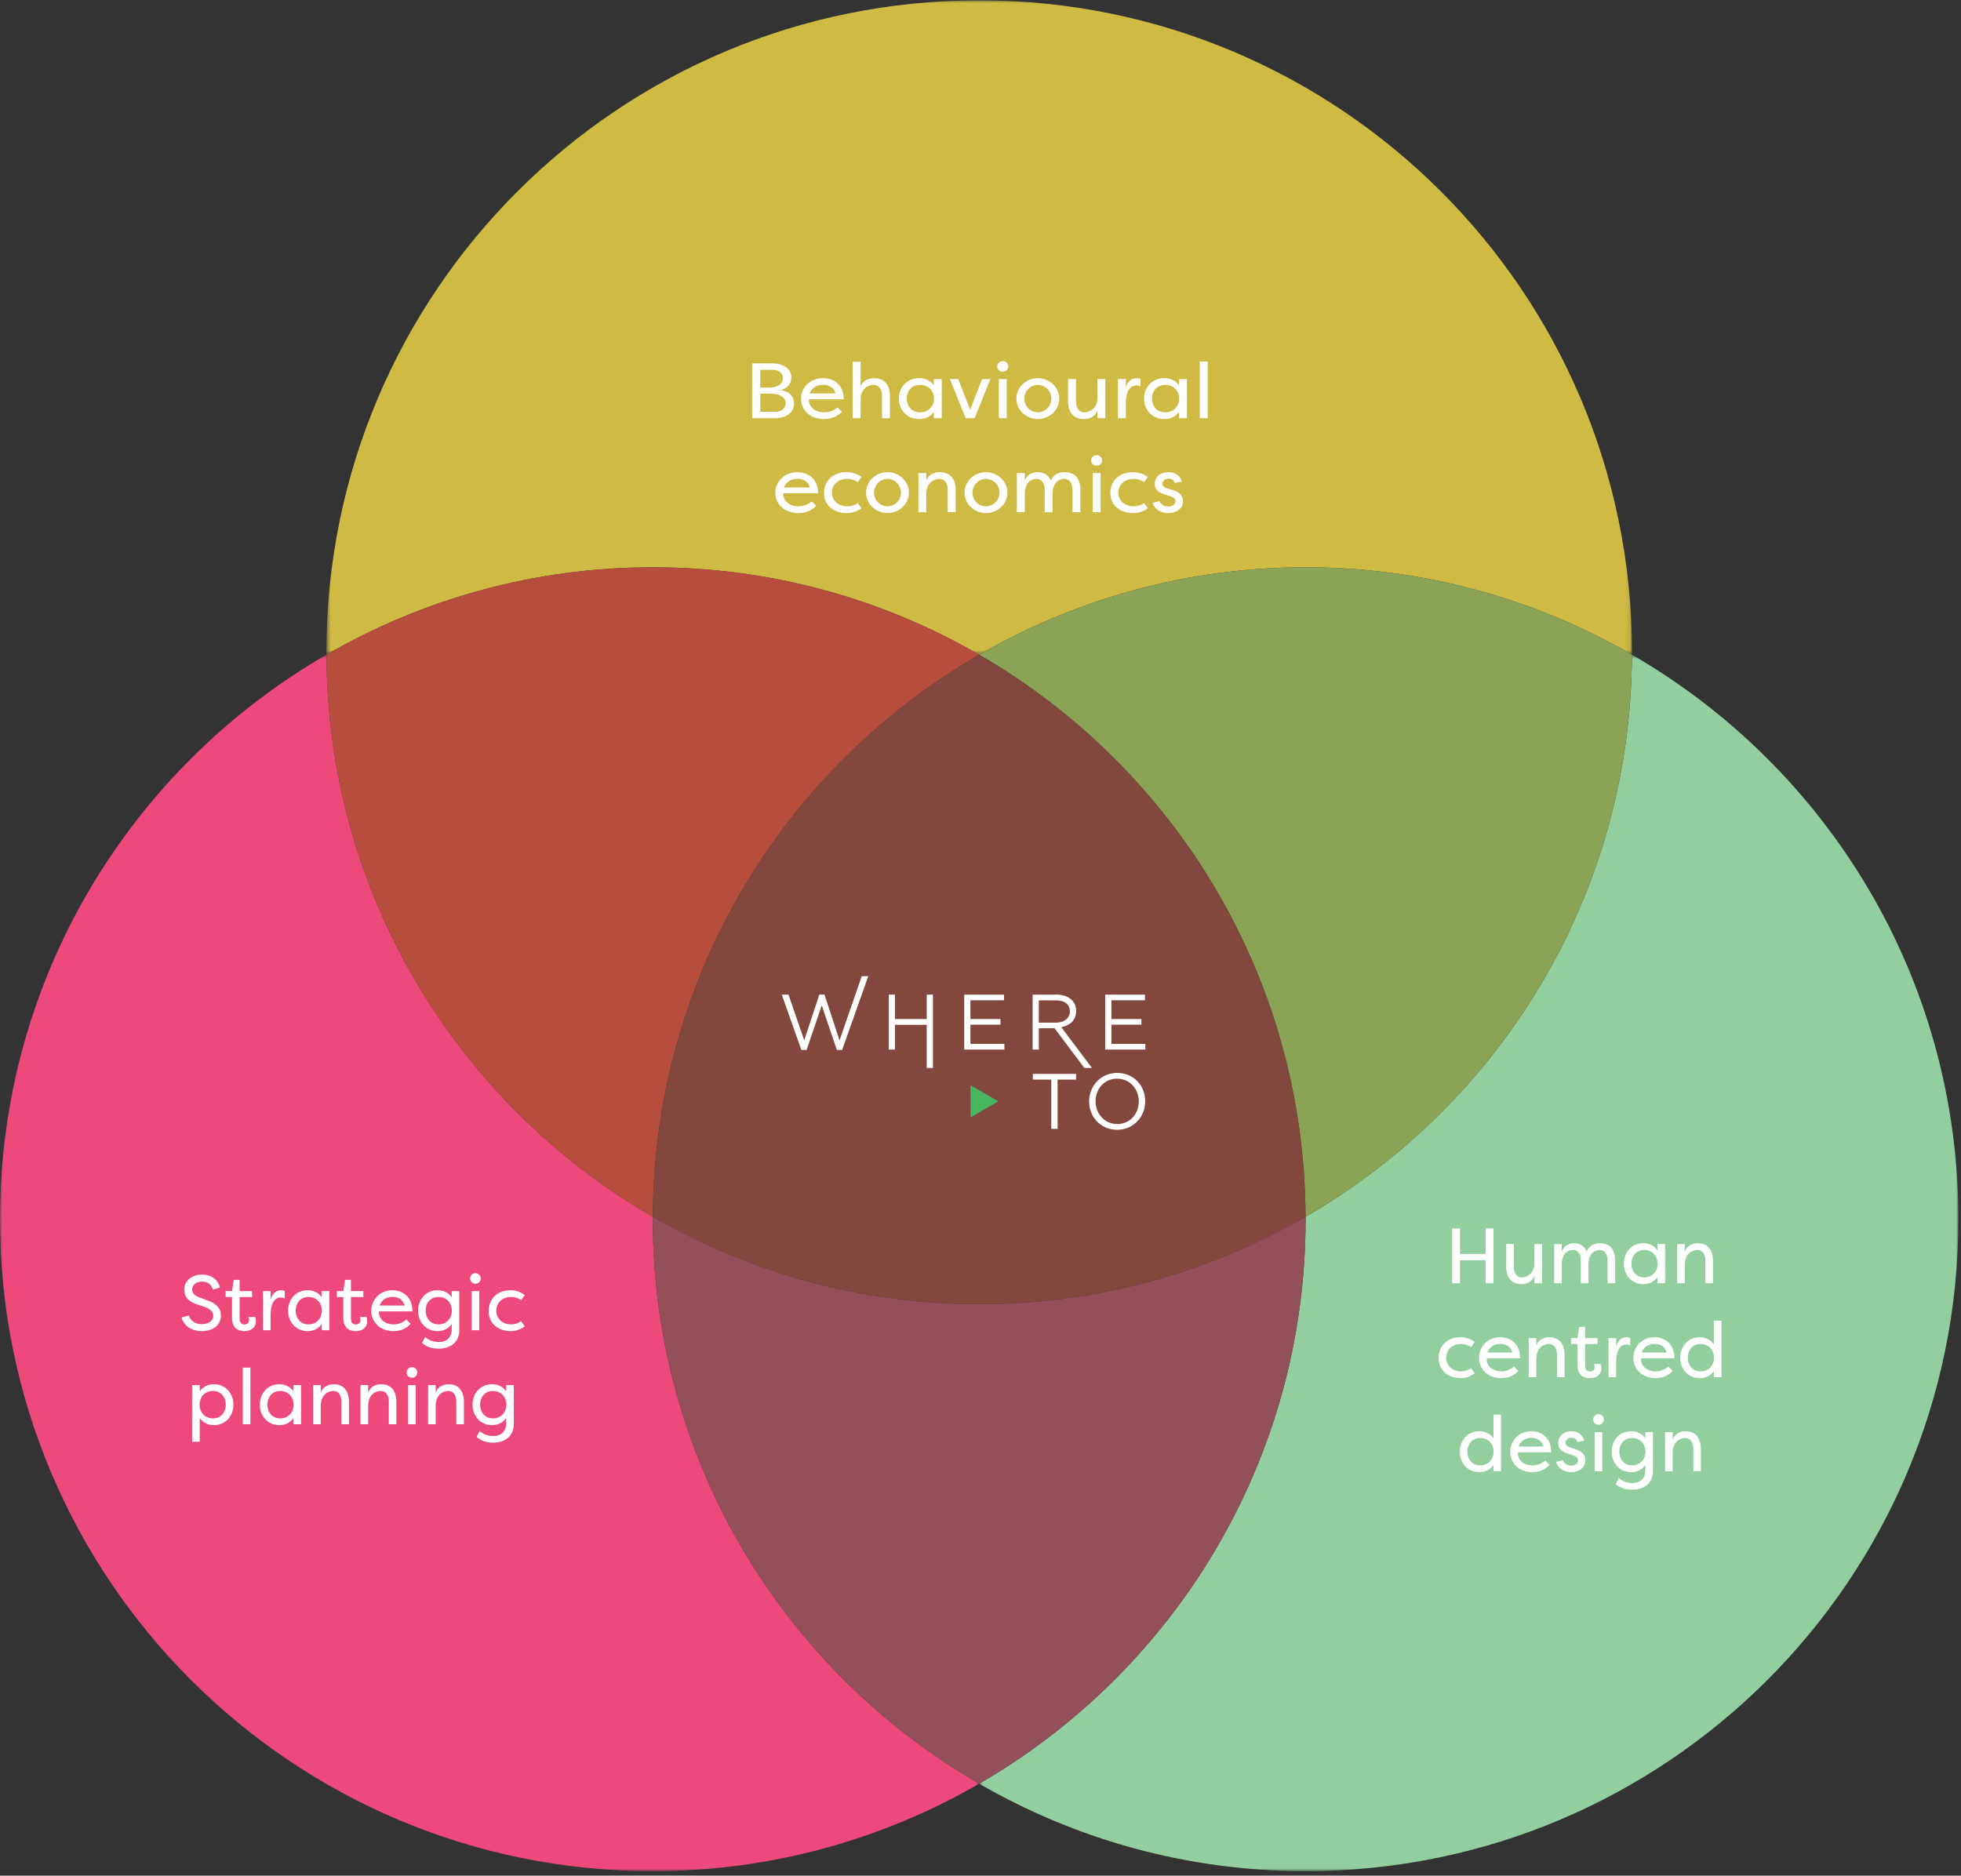
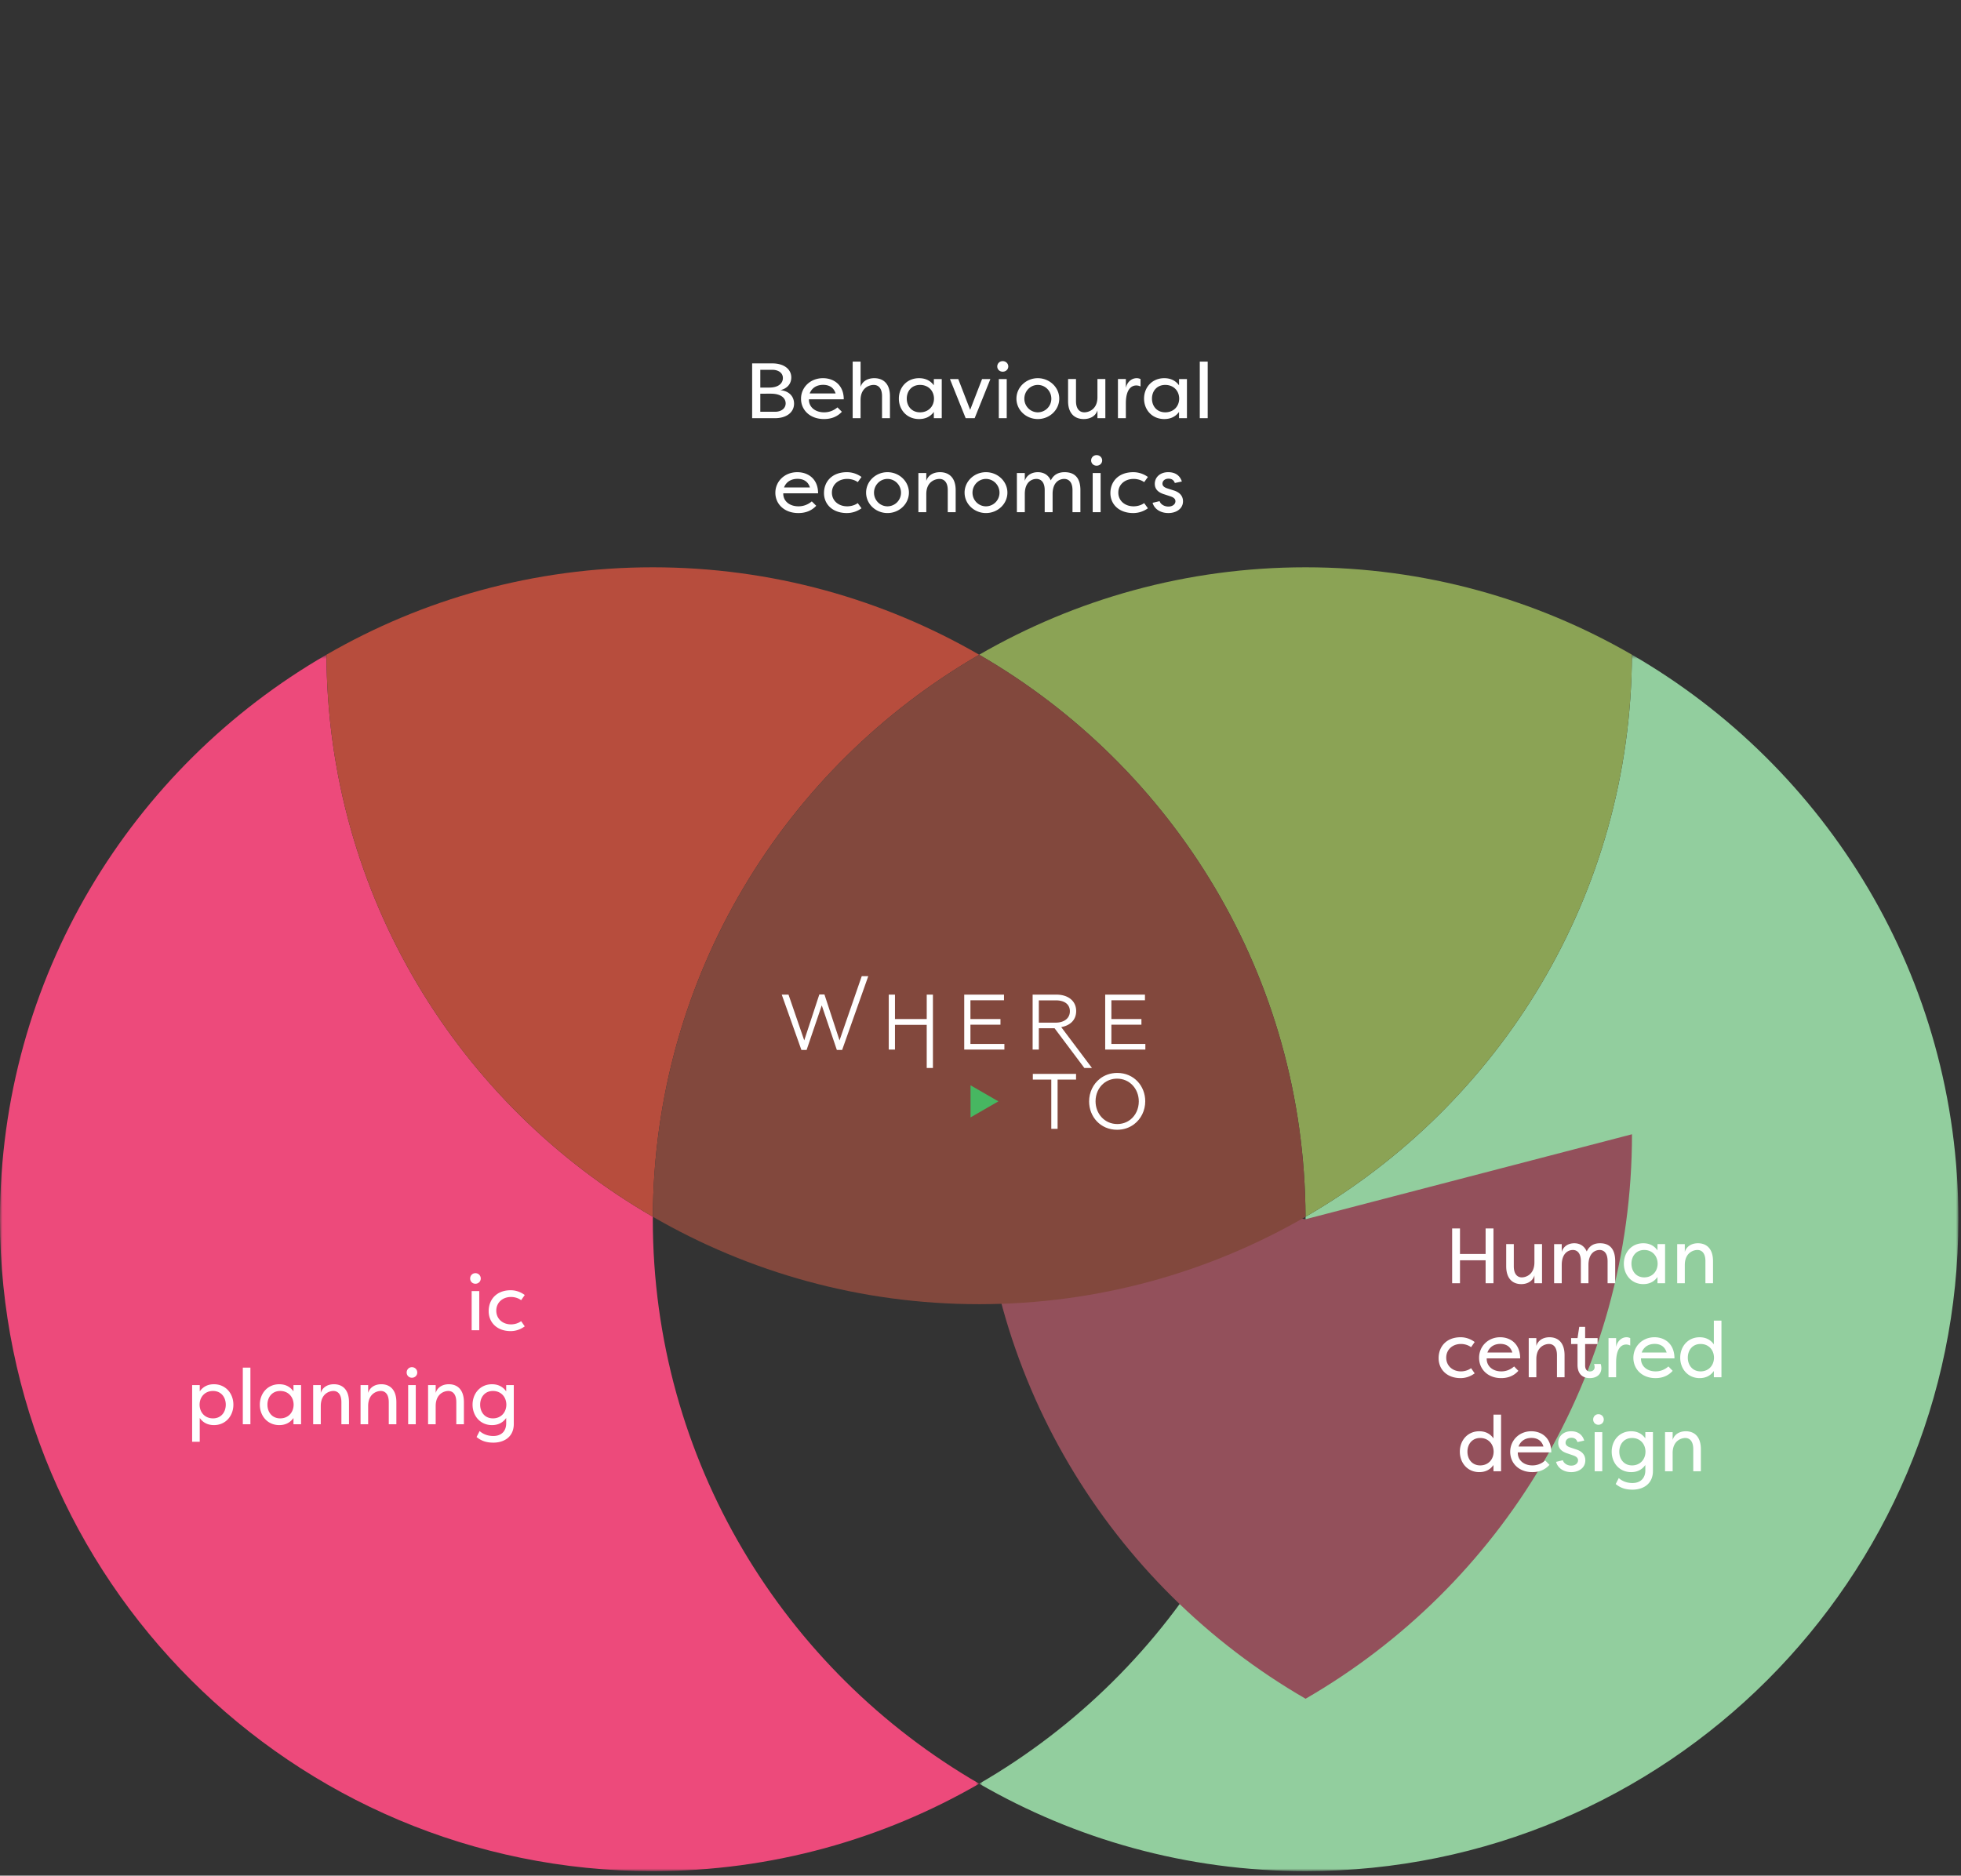
<svg xmlns="http://www.w3.org/2000/svg" width="415" height="397">
  <rect width="100%" height="100%" fill="#333333" stroke="none" />
  <mask id="a" fill="#fff">
    <path fill-rule="evenodd" d="M.599 1.956h276.298v138.507H.6z" />
  </mask>
  <mask id="b" fill="#fff">
    <path fill-rule="evenodd" d="M1.798 1.596H209.02v257.471H1.798z" />
  </mask>
  <mask id="c" fill="#fff">
    <path fill-rule="evenodd" d="M0 1.597h207.224v257.47H0z" />
  </mask>
  <mask id="d" fill="#fff">
    <path fill-rule="evenodd" d="M0 398.044h414.446V2.073H0z" />
  </mask>
  <g fill="none" fill-rule="evenodd">
-     <path fill="#cfba43" d="M138.748 140.463c20.325-11.747 43.903-18.505 69.075-18.505 25.165 0 48.74 6.754 69.062 18.499 0-.174.012-.344.012-.516 0-76.207-61.851-137.986-138.149-137.986S.598 63.734.598 139.941c0 .172.013.342.015.516 20.32-11.745 43.895-18.5 69.06-18.5 25.172 0 48.75 6.76 69.075 18.506" mask="url(#a)" transform="translate(68.475 -1.884)" />
    <path fill="#92ce9e" d="M139.934 1.596c-.186 50.854-27.925 95.192-69.074 118.97 0 .174.012.344.012.516 0 51.065-27.792 95.619-69.074 119.48 20.326 11.747 43.902 18.506 69.074 18.506 76.298 0 138.15-61.779 138.15-137.986 0-51.07-27.801-95.627-69.088-119.486" mask="url(#b)" transform="translate(205.425 136.976)" />
    <path fill="#8ba355" d="M207.223 138.58c41.141 23.78 68.873 68.115 69.062 118.963 41.147-23.778 68.886-68.118 69.075-118.97-20.323-11.745-43.897-18.5-69.062-18.5-25.172 0-48.75 6.76-69.075 18.506" />
    <path fill="#ed4a7b" d="M138.15 121.083c0-.172.012-.344.012-.516C97.014 96.788 69.276 52.448 69.087 1.597 27.799 25.456 0 70.01 0 121.083c0 76.207 61.85 137.985 138.15 137.985 25.171 0 48.75-6.758 69.074-18.508-41.28-23.86-69.075-68.412-69.075-119.477" mask="url(#c)" transform="translate(0 136.976)" />
    <path fill="#b74d3d" d="M138.161 257.543c.187-50.848 27.922-95.184 69.063-118.964-20.325-11.747-43.903-18.506-69.075-18.506-25.166 0-48.74 6.755-69.062 18.5.189 50.852 27.927 95.192 69.074 118.97" />
-     <path fill="#93505b" d="M276.298 258.059c0-.172-.013-.344-.013-.516-20.322 11.743-43.896 18.5-69.062 18.5s-48.74-6.757-69.062-18.5c0 .172-.012.344-.012.516 0 51.065 27.794 95.616 69.074 119.478 41.28-23.862 69.075-68.413 69.075-119.478" />
+     <path fill="#93505b" d="M276.298 258.059s-48.74-6.757-69.062-18.5c0 .172-.012.344-.012.516 0 51.065 27.794 95.616 69.074 119.478 41.28-23.862 69.075-68.413 69.075-119.478" />
    <path fill="#82483d" d="M207.223 138.58c-41.141 23.78-68.873 68.115-69.062 118.963 20.322 11.743 43.896 18.5 69.062 18.5s48.74-6.757 69.062-18.5c-.189-50.848-27.921-95.183-69.062-118.964" />
    <g fill="#fff">
-       <path d="M39.989 278.444c.2.962 1.245 1.822 2.687 1.822 1.527 0 2.457-.76 2.457-1.774 0-.91-.764-1.471-1.71-1.82l-1.743-.599c-2.289-.744-2.687-2.087-2.687-3.098 0-1.99 1.76-3.198 3.733-3.198 2.073 0 3.45 1.144 3.8 2.752l-1.493.446c-.284-1.159-1.112-1.706-2.307-1.706-1.112 0-2.056.612-2.056 1.673 0 .497.147 1.142 1.508 1.658l1.76.663c1.907.597 2.82 1.888 2.82 3.115 0 2.054-1.625 3.364-4.049 3.364-2.322 0-3.882-1.294-4.28-2.902zm10.723.614c0 .91.448 1.274.996 1.274.514 0 1.012-.296 1.012-.91 0-.118-.019-.43-.133-.68h1.41c.149.332.149.894.149.894 0 1.18-.845 2.106-2.455 2.106-1.311 0-2.588-.68-2.588-2.803v-4.408h-1.36v-1.258h1.36l.364-2.385h1.245v2.385h2.637v1.258h-2.637zm6.557-3.913c.282-1.307 1.195-2.054 2.224-2.054.297 0 .531.083.762.183v1.573a1.803 1.803 0 00-.878-.214c-.55 0-2.108.266-2.108 3.795v3.132H55.66v-8.286h1.608zm8.017-.63c-1.726 0-2.706 1.327-2.706 2.9 0 1.575.98 2.902 2.706 2.902 1.675 0 2.82-1.227 2.837-2.902-.017-1.672-1.162-2.9-2.837-2.9m-.2-1.423c1.111 0 2.207.38 3.003 1.507v-1.327h1.609v8.286h-1.609v-1.324c-.796 1.127-1.892 1.507-3.002 1.507-2.488 0-4.115-1.955-4.115-4.326 0-2.369 1.627-4.323 4.115-4.323m9.18 5.966c0 .91.448 1.274.996 1.274.515 0 1.013-.296 1.013-.91 0-.118-.02-.43-.133-.68h1.409c.15.332.15.894.15.894 0 1.18-.845 2.106-2.456 2.106-1.311 0-2.587-.68-2.587-2.803v-4.408h-1.361v-1.258h1.36l.364-2.385h1.245v2.385h2.637v1.258h-2.637zm6.075-2.735h5.277c-.448-1.509-1.627-1.824-2.54-1.824-.977 0-2.19.382-2.737 1.824zm6.553 3.878c-1.062 1.192-2.405 1.54-3.633 1.54-2.887 0-4.677-1.938-4.677-4.29 0-2.421 1.89-4.361 4.463-4.361 2.19 0 4.229 1.41 4.229 4.477h-7.084c-.05 1.606 1.245 2.75 3.087 2.75.994 0 1.89-.332 2.72-1.045zm5.895-5.685c-1.724 0-2.704 1.326-2.704 2.9 0 1.574.98 2.9 2.704 2.9 1.677 0 2.82-1.226 2.839-2.9-.019-1.673-1.162-2.9-2.839-2.9zm4.414 6.976c0 2.75-2.057 3.96-4.33 3.96-1.758 0-2.754-.544-3.551-1.191l.647-1.26c.83.73 1.84 1.044 2.903 1.044 1.61 0 2.722-.928 2.722-2.7v-1.111c-.796 1.127-1.892 1.507-3.004 1.507-2.488 0-4.115-1.955-4.115-4.326 0-2.369 1.627-4.323 4.115-4.323 1.112 0 2.208.38 3.004 1.507v-1.327h1.609z" />
      <path d="M99.816 283.559h1.608v-8.286h-1.608zm.795-12.081c.63 0 1.128.497 1.128 1.127s-.498 1.111-1.128 1.111-1.113-.48-1.113-1.11c0-.63.482-1.128 1.113-1.128zm7.468 3.613c.747 0 1.86.182 2.971 1.011l-.765 1.095c-.878-.666-1.924-.682-2.14-.682-1.793 0-3.118 1.196-3.118 2.901 0 1.706 1.325 2.9 3.118 2.9.216 0 1.262-.015 2.14-.68l.765 1.096c-1.112.827-2.224 1.01-2.971 1.01-2.936 0-4.663-1.872-4.663-4.226 0-2.435 1.644-4.425 4.663-4.425m-63.004 27.121c1.727 0 2.704-1.326 2.704-2.9 0-1.575-.977-2.901-2.704-2.901-1.676 0-2.82 1.227-2.836 2.902.016 1.672 1.16 2.899 2.836 2.899m.2 1.424c-1.113 0-2.208-.38-3.005-1.507v5.038h-1.608V295.17h1.608v1.324c.797-1.128 1.892-1.507 3.004-1.507 2.488 0 4.115 1.955 4.115 4.326 0 2.368-1.627 4.323-4.115 4.323m6.111-.181h1.608v-11.981h-1.608zm7.915-7.044c-1.724 0-2.704 1.327-2.704 2.9 0 1.575.98 2.901 2.704 2.901 1.677 0 2.82-1.227 2.839-2.901-.019-1.673-1.162-2.9-2.839-2.9m-.199-1.423c1.112 0 2.208.379 3.005 1.506v-1.326h1.608v8.286h-1.608v-1.324c-.797 1.127-1.893 1.506-3.005 1.506-2.488 0-4.115-1.954-4.115-4.325 0-2.369 1.627-4.323 4.115-4.323m13.147 3.793c0-1.757-.814-2.37-1.691-2.37-.864 0-2.673.582-2.673 3.197v3.847h-1.608v-8.286h1.608v1.658c.349-1.177 1.426-1.84 2.787-1.84 1.793 0 3.185 1.127 3.185 3.794v4.674h-1.608zm10.026 0c0-1.757-.813-2.37-1.691-2.37-.863 0-2.673.582-2.673 3.197v3.847h-1.608v-8.286h1.608v1.658c.349-1.177 1.426-1.84 2.787-1.84 1.793 0 3.185 1.127 3.185 3.794v4.674h-1.608zm4.104 4.674h1.608v-8.286h-1.608zm.795-12.08c.63 0 1.129.497 1.129 1.127 0 .628-.498 1.11-1.13 1.11s-1.111-.482-1.111-1.11c0-.63.481-1.128 1.112-1.128zm9.393 7.406c0-1.757-.813-2.37-1.691-2.37-.863 0-2.673.582-2.673 3.197v3.847h-1.608v-8.286h1.608v1.658c.349-1.177 1.426-1.84 2.787-1.84 1.793 0 3.185 1.127 3.185 3.794v4.674h-1.608zm7.754-2.37c-1.726 0-2.706 1.327-2.706 2.9 0 1.575.98 2.901 2.706 2.901 1.675 0 2.82-1.227 2.837-2.901-.017-1.673-1.162-2.9-2.837-2.9zm4.411 6.977c0 2.75-2.056 3.96-4.328 3.96-1.76 0-2.756-.545-3.55-1.192l.647-1.26c.828.73 1.84 1.045 2.903 1.045 1.608 0 2.72-.929 2.72-2.7v-1.111c-.796 1.127-1.892 1.506-3.002 1.506-2.488 0-4.115-1.954-4.115-4.325 0-2.369 1.627-4.323 4.115-4.323 1.11 0 2.206.379 3.002 1.506v-1.326h1.608zm200.24-34.632v4.856h-1.66v-11.6h1.66v5.403h5.424v-5.403h1.66v11.6h-1.66v-4.856zm11.388 1.243c0 1.757.814 2.37 1.691 2.37.864 0 2.673-.582 2.673-3.197v-3.847h1.61v8.286h-1.61v-1.658c-.347 1.18-1.428 1.84-2.787 1.84-1.793 0-3.185-1.127-3.185-3.794v-4.674h1.608zm14.19-1.061c0-1.757-.813-2.371-1.69-2.371-.864 0-2.355.582-2.355 3.2v3.845h-1.613v-8.286h1.613v1.658c.348-1.21 1.425-1.84 2.653-1.84.797 0 1.99.264 2.638 1.74.68-1.442 1.824-1.74 2.82-1.74 1.956 0 3.203 1.127 3.203 3.794v4.674h-1.61v-4.674c0-1.757-.813-2.371-1.693-2.371-.78 0-2.274.483-2.355 3.018v4.027h-1.61zm13.413-2.37c-1.724 0-2.703 1.326-2.703 2.9 0 1.574.979 2.9 2.703 2.9 1.677 0 2.82-1.226 2.837-2.9-.017-1.673-1.16-2.9-2.837-2.9m-.199-1.424c1.112 0 2.208.381 3.005 1.507v-1.327h1.608v8.286h-1.608v-1.324c-.797 1.127-1.893 1.507-3.005 1.507-2.488 0-4.112-1.955-4.112-4.326 0-2.369 1.624-4.323 4.112-4.323m13.149 3.794c0-1.757-.814-2.371-1.691-2.371-.864 0-2.673.582-2.673 3.2v3.845h-1.61v-8.286h1.61v1.658c.349-1.178 1.428-1.84 2.787-1.84 1.793 0 3.185 1.127 3.185 3.794v4.674h-1.608zm-51.801 16.1c.747 0 1.86.183 2.971 1.012l-.765 1.094c-.878-.663-1.924-.681-2.14-.681-1.79 0-3.118 1.195-3.118 2.901 0 1.706 1.328 2.9 3.118 2.9.216 0 1.262-.015 2.14-.68l.765 1.096c-1.112.827-2.224 1.01-2.971 1.01-2.936 0-4.663-1.872-4.663-4.226 0-2.436 1.644-4.425 4.663-4.425m5.662 3.232h5.276c-.448-1.509-1.627-1.824-2.54-1.824-.977 0-2.189.381-2.736 1.824zm6.552 3.878c-1.062 1.191-2.405 1.54-3.633 1.54-2.884 0-4.68-1.938-4.68-4.293 0-2.418 1.893-4.358 4.466-4.358 2.187 0 4.231 1.409 4.231 4.476h-7.084c-.052 1.607 1.243 2.75 3.084 2.75.998 0 1.892-.33 2.722-1.044zm8.169-3.315c0-1.758-.813-2.371-1.691-2.371-.863 0-2.673.582-2.673 3.2v3.844h-1.61v-8.286h1.61v1.658c.349-1.177 1.428-1.84 2.787-1.84 1.793 0 3.185 1.127 3.185 3.795v4.673h-1.608zm5.961 2.171c0 .91.449 1.275.994 1.275.517 0 1.015-.296 1.015-.91 0-.116-.017-.43-.135-.68h1.411c.15.332.15.894.15.894 0 1.179-.847 2.105-2.455 2.105-1.312 0-2.588-.68-2.588-2.802v-4.406h-1.36v-1.26h1.36l.363-2.386h1.245v2.386h2.638v1.26h-2.638zm6.56-3.912c.282-1.308 1.193-2.054 2.222-2.054.3 0 .532.083.762.183v1.573a1.803 1.803 0 00-.878-.214c-.548 0-2.106.265-2.106 3.795v3.132h-1.61v-8.286h1.61zm5.41 1.178h5.277c-.448-1.509-1.627-1.824-2.54-1.824-.977 0-2.189.381-2.737 1.824zm6.555 3.878c-1.064 1.191-2.407 1.54-3.635 1.54-2.884 0-4.68-1.938-4.68-4.293 0-2.418 1.893-4.358 4.466-4.358 2.187 0 4.231 1.409 4.231 4.476h-7.084c-.052 1.607 1.243 2.75 3.083 2.75.999 0 1.893-.33 2.723-1.044zm5.91-5.685c-1.724 0-2.703 1.326-2.703 2.9 0 1.574.98 2.9 2.703 2.9 1.677 0 2.82-1.226 2.837-2.9-.017-1.673-1.16-2.9-2.837-2.9m-.199-1.424c1.112 0 2.208.381 3.005 1.507v-5.022h1.608v11.981h-1.608v-1.324c-.797 1.127-1.893 1.506-3.005 1.506-2.488 0-4.112-1.954-4.112-4.325 0-2.369 1.624-4.323 4.112-4.323m-46.438 21.321c-1.725 0-2.704 1.326-2.704 2.9 0 1.575.98 2.901 2.704 2.901 1.676 0 2.82-1.227 2.838-2.901-.018-1.673-1.162-2.9-2.838-2.9m-.2-1.424c1.113 0 2.208.38 3.005 1.507v-5.022h1.608v11.982h-1.608v-1.325c-.797 1.128-1.892 1.507-3.005 1.507-2.488 0-4.112-1.954-4.112-4.325 0-2.37 1.624-4.324 4.112-4.324m8.303 3.231h5.277c-.448-1.508-1.627-1.823-2.54-1.823-.977 0-2.19.381-2.737 1.823zm6.553 3.878c-1.062 1.192-2.405 1.54-3.633 1.54-2.885 0-4.68-1.938-4.68-4.29 0-2.42 1.893-4.36 4.466-4.36 2.189 0 4.23 1.409 4.23 4.476h-7.085c-.05 1.606 1.245 2.75 3.085 2.75.998 0 1.893-.331 2.723-1.044zm5.93-4.823c-.266-.744-.78-.91-1.295-.91-.745 0-1.229.463-1.229 1.06 0 .547.498.829.996.994l1.195.398c1.577.481 1.99 1.457 1.99 2.336 0 1.575-1.375 2.485-2.986 2.485-1.46 0-2.82-.744-3.203-2.17l1.43-.348c.199.663.943 1.142 1.79 1.142.83 0 1.428-.479 1.428-1.125 0-.564-.465-.846-1.046-1.045l-1.11-.38c-1.328-.4-2.042-1.11-2.042-2.254 0-1.41 1.096-2.47 2.737-2.47 1.162 0 2.305.482 2.77 1.972zm3.635 6.182h1.608v-8.286h-1.608zm.797-12.08c.63 0 1.128.497 1.128 1.127 0 .628-.498 1.11-1.128 1.11s-1.113-.482-1.113-1.11c0-.63.482-1.128 1.113-1.128zm7.12 5.036c-1.725 0-2.704 1.326-2.704 2.9 0 1.575.98 2.901 2.704 2.901 1.676 0 2.82-1.227 2.836-2.901-.016-1.673-1.16-2.9-2.836-2.9zm4.413 6.976c0 2.75-2.056 3.96-4.33 3.96-1.76 0-2.754-.544-3.55-1.19l.647-1.261c.83.73 1.84 1.045 2.903 1.045 1.608 0 2.722-.929 2.722-2.7v-1.112c-.797 1.128-1.892 1.507-3.004 1.507-2.488 0-4.115-1.954-4.115-4.325 0-2.37 1.627-4.324 4.115-4.324 1.112 0 2.207.38 3.004 1.507v-1.326h1.608zm8.534-4.606c0-1.757-.813-2.37-1.69-2.37-.864 0-2.673.582-2.673 3.197v3.847h-1.61v-8.286h1.61v1.658c.348-1.177 1.427-1.84 2.786-1.84 1.793 0 3.186 1.127 3.186 3.794v4.674h-1.609zM160.9 85.327v3.828h3.123c1.295 0 2.243-.696 2.243-1.774 0-1.061-.913-2.054-3.123-2.054zm1.882-1.293c2.104 0 2.899-1.012 2.899-2.02 0-1.145-1.035-1.742-2.21-1.742h-2.57v3.762zm2.364.547c1.932.182 2.898 1.41 2.898 2.85 0 1.857-1.622 3.082-4.02 3.082h-4.85V78.915h4.297c2.295 0 3.986 1.125 3.986 2.982 0 1.208-.724 2.303-2.311 2.684zm6.202.697h5.487c-.465-1.51-1.692-1.824-2.64-1.824-1.019 0-2.278.381-2.847 1.824zm6.817 3.877c-1.106 1.192-2.503 1.54-3.781 1.54-3 0-4.866-1.938-4.866-4.292 0-2.419 1.967-4.359 4.642-4.359 2.278 0 4.401 1.41 4.401 4.477h-7.368c-.052 1.606 1.294 2.75 3.21 2.75 1.035 0 1.967-.331 2.828-1.044zm8.496-3.315c0-1.757-.846-2.369-1.761-2.369-.897 0-2.779.58-2.779 3.198v3.845h-1.672V78.532h1.672v5.354c.363-1.177 1.486-1.84 2.901-1.84 1.863 0 3.314 1.127 3.314 3.794v4.674h-1.675zm8.048-2.369c-1.795 0-2.811 1.327-2.811 2.9 0 1.575 1.016 2.9 2.811 2.9 1.743 0 2.934-1.226 2.95-2.9-.016-1.675-1.207-2.9-2.95-2.9m-.207-1.426c1.158 0 2.295.382 3.125 1.509v-1.326h1.672v8.286h-1.672v-1.327c-.83 1.128-1.967 1.509-3.125 1.509-2.588 0-4.279-1.957-4.279-4.325 0-2.37 1.691-4.326 4.279-4.326m11.76 8.469h-1.9l-3.33-8.286h1.762l2.517 6.514 2.521-6.514h1.76zm5.113 0h1.675v-8.286h-1.675zm.828-12.08c.656 0 1.174.497 1.174 1.127 0 .628-.518 1.108-1.174 1.108-.654 0-1.156-.48-1.156-1.108 0-.63.502-1.128 1.156-1.128zm7.423 10.837a2.873 2.873 0 002.866-2.883c0-1.608-1.278-2.916-2.866-2.916-1.568 0-2.846 1.308-2.846 2.916 0 1.59 1.278 2.883 2.846 2.883m0-7.225c2.503 0 4.54 1.956 4.54 4.325 0 2.386-2.037 4.324-4.54 4.324-2.483 0-4.521-1.922-4.521-4.324 0-2.387 2.038-4.325 4.521-4.325m8.084 4.855c0 1.757.846 2.37 1.76 2.37.898 0 2.778-.58 2.778-3.197v-3.847h1.674v8.286h-1.674v-1.658c-.361 1.177-1.484 1.84-2.9 1.84-1.862 0-3.313-1.125-3.313-3.794v-4.674h1.675zm10.55-2.8c.295-1.31 1.244-2.056 2.314-2.056.31 0 .552.082.793.182v1.575a1.95 1.95 0 00-.915-.215c-.569 0-2.191.265-2.191 3.794v3.132h-1.675v-8.286h1.675zm8.34-.63c-1.795 0-2.812 1.327-2.812 2.9 0 1.575 1.017 2.9 2.811 2.9 1.743 0 2.934-1.226 2.951-2.9-.017-1.675-1.208-2.9-2.95-2.9m-.208-1.426c1.158 0 2.295.382 3.125 1.509v-1.326h1.672v8.286h-1.672v-1.327c-.83 1.128-1.967 1.509-3.125 1.509-2.588 0-4.279-1.957-4.279-4.325 0-2.37 1.691-4.326 4.279-4.326m7.514 8.469h1.675V78.533h-1.675zm-87.988 14.66h5.486c-.465-1.51-1.691-1.823-2.64-1.823-1.018 0-2.278.382-2.846 1.822zm6.816 3.877c-1.106 1.194-2.502 1.542-3.78 1.542-3.001 0-4.867-1.94-4.867-4.292 0-2.421 1.968-4.359 4.642-4.359 2.279 0 4.401 1.41 4.401 4.475h-7.368c-.052 1.606 1.295 2.75 3.21 2.75 1.035 0 1.967-.332 2.828-1.045zm6.495-7.11c.776 0 1.934.183 3.09 1.012l-.795 1.094c-.913-.663-2-.68-2.227-.68-1.863 0-3.243 1.194-3.243 2.9 0 1.708 1.38 2.9 3.243 2.9.226 0 1.314-.017 2.227-.678l.794 1.092a5.284 5.284 0 01-3.09 1.012c-3.054 0-4.849-1.872-4.849-4.226 0-2.438 1.708-4.425 4.85-4.425m8.581 7.225a2.873 2.873 0 002.866-2.883c0-1.608-1.278-2.916-2.866-2.916-1.568 0-2.846 1.308-2.846 2.916 0 1.59 1.278 2.883 2.846 2.883m0-7.225c2.503 0 4.54 1.957 4.54 4.326 0 2.385-2.037 4.323-4.54 4.323-2.483 0-4.52-1.921-4.52-4.323 0-2.388 2.037-4.326 4.52-4.326m12.76 3.795c0-1.756-.846-2.37-1.761-2.37-.897 0-2.779.581-2.779 3.199v3.844h-1.672v-8.286h1.672v1.658c.364-1.177 1.486-1.84 2.901-1.84 1.864 0 3.314 1.127 3.314 3.795v4.673h-1.675zm8.084 3.43a2.873 2.873 0 002.865-2.883c0-1.608-1.278-2.916-2.865-2.916-1.569 0-2.847 1.308-2.847 2.916 0 1.59 1.278 2.883 2.847 2.883m0-7.225c2.502 0 4.54 1.957 4.54 4.326 0 2.385-2.038 4.323-4.54 4.323-2.484 0-4.522-1.921-4.522-4.323 0-2.388 2.038-4.326 4.522-4.326m12.431 3.795c0-1.756-.844-2.37-1.76-2.37-.898 0-2.45.581-2.45 3.199v3.844H215.2v-8.286h1.674v1.658c.363-1.21 1.484-1.84 2.76-1.84.83 0 2.07.265 2.745 1.74.708-1.442 1.899-1.74 2.934-1.74 2.036 0 3.33 1.127 3.33 3.795v4.673h-1.674v-4.673c0-1.756-.846-2.37-1.76-2.37-.81 0-2.365.48-2.45 3.016v4.027h-1.675zm10.158 4.673h1.675v-8.286h-1.675zm.828-12.08c.656 0 1.175.497 1.175 1.127 0 .628-.52 1.109-1.175 1.109s-1.156-.481-1.156-1.109c0-.63.5-1.127 1.156-1.127zm7.768 3.612c.777 0 1.934.182 3.09 1.011l-.795 1.094c-.913-.663-2-.68-2.226-.68-1.863 0-3.243 1.194-3.243 2.9 0 1.708 1.38 2.9 3.243 2.9.226 0 1.313-.017 2.226-.678l.795 1.092a5.284 5.284 0 01-3.09 1.012c-3.054 0-4.849-1.872-4.849-4.226 0-2.438 1.708-4.425 4.85-4.425m8.789 2.287c-.276-.746-.812-.912-1.345-.912-.776 0-1.278.464-1.278 1.061 0 .547.519.829 1.035.995l1.243.398c1.64.48 2.071 1.457 2.071 2.336 0 1.573-1.432 2.485-3.106 2.485-1.519 0-2.934-.747-3.33-2.17l1.483-.349c.208.664.984 1.144 1.863 1.144.864 0 1.486-.48 1.486-1.127 0-.564-.483-.846-1.087-1.045l-1.156-.381c-1.382-.398-2.123-1.109-2.123-2.253 0-1.41 1.137-2.47 2.847-2.47 1.208 0 2.397.48 2.88 1.973zm-66.262 104.385l-4.7 13.592-3.194-9.723h-1.08l-3.194 9.723-3.33-9.687h-1.432l4.162 11.716h1.098l3.21-9.44 3.193 9.44h1.117l5.531-15.621zm13.753 3.904v5.169h-6.721v-5.17h-1.316v11.634h1.316v-5.235h6.72v9.136h1.314v-15.534zm9.25 10.435v-4.069h6.356v-1.198h-6.356v-3.97h7.103v-1.199h-8.417v11.636h8.5v-1.2zm19.215-3.557c1.83-.331 3.162-1.46 3.162-3.405 0-2.093-1.65-3.473-4.208-3.473h-5.007v11.633h1.314v-4.52h3.326l6.31 8.42h1.612zm-4.74-.947v-4.717h3.592c1.88 0 2.978.864 2.978 2.307 0 1.513-1.245 2.41-2.994 2.41zm14.043-5.932v11.635h8.5v-1.2H235.2v-4.068h6.356v-1.196H235.2v-3.97h7.103v-1.2z" mask="url(#d)" transform="translate(0 -2)" />
    </g>
    <path fill="#47b761" d="M205.39 231.712l5.891 3.397-5.89 3.397z" mask="url(#d)" transform="translate(0 -2)" />
    <path fill="#fff" d="M218.574 229.294v1.21h3.907v10.42h1.334v-10.42h3.907v-1.21zm17.867-.2c-1.44 0-2.693.465-3.675 1.23-1.433 1.118-2.282 2.886-2.282 4.801 0 3.223 2.382 6 5.922 6 1.388 0 2.602-.43 3.565-1.15 1.498-1.113 2.392-2.92 2.392-4.883 0-3.223-2.38-5.998-5.922-5.998m2.779 9.88c-.75.589-1.702.937-2.779.937-2.662 0-4.592-2.162-4.592-4.819 0-1.531.629-2.887 1.673-3.76.765-.646 1.76-1.027 2.884-1.027 2.664 0 4.592 2.161 4.592 4.82 0 1.582-.672 2.979-1.778 3.85" mask="url(#d)" transform="translate(0 -2)" />
  </g>
</svg>